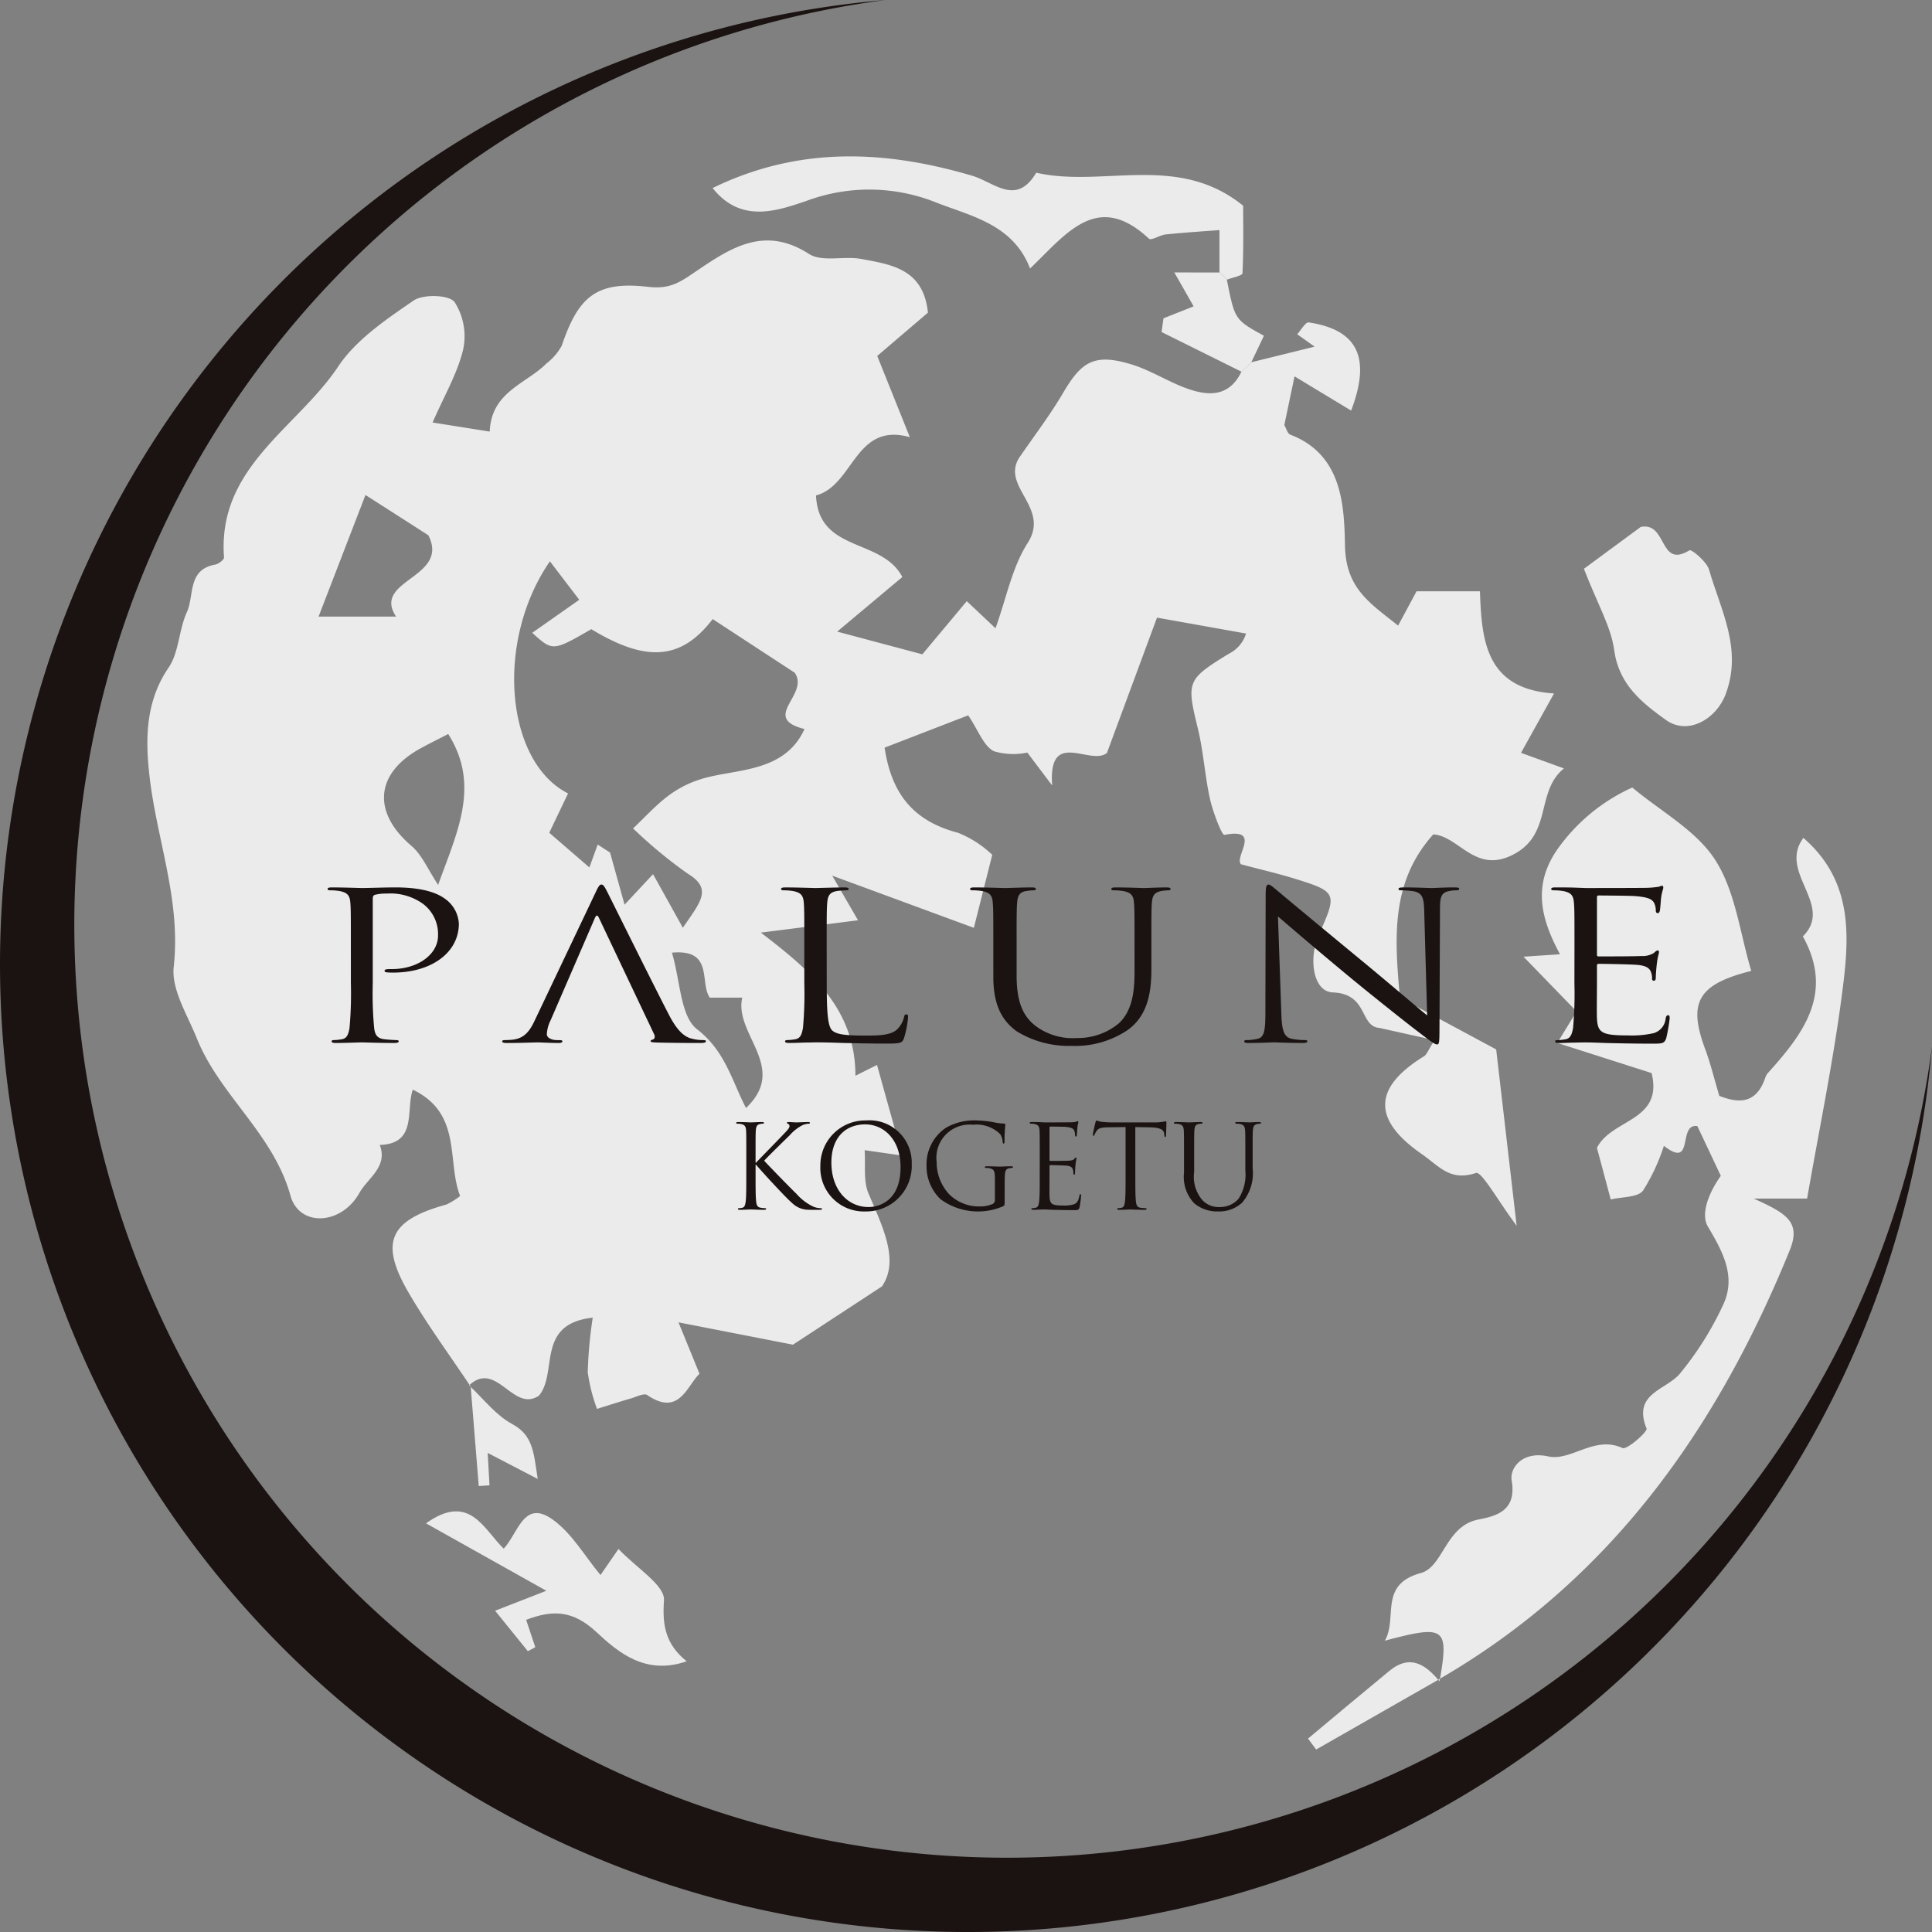
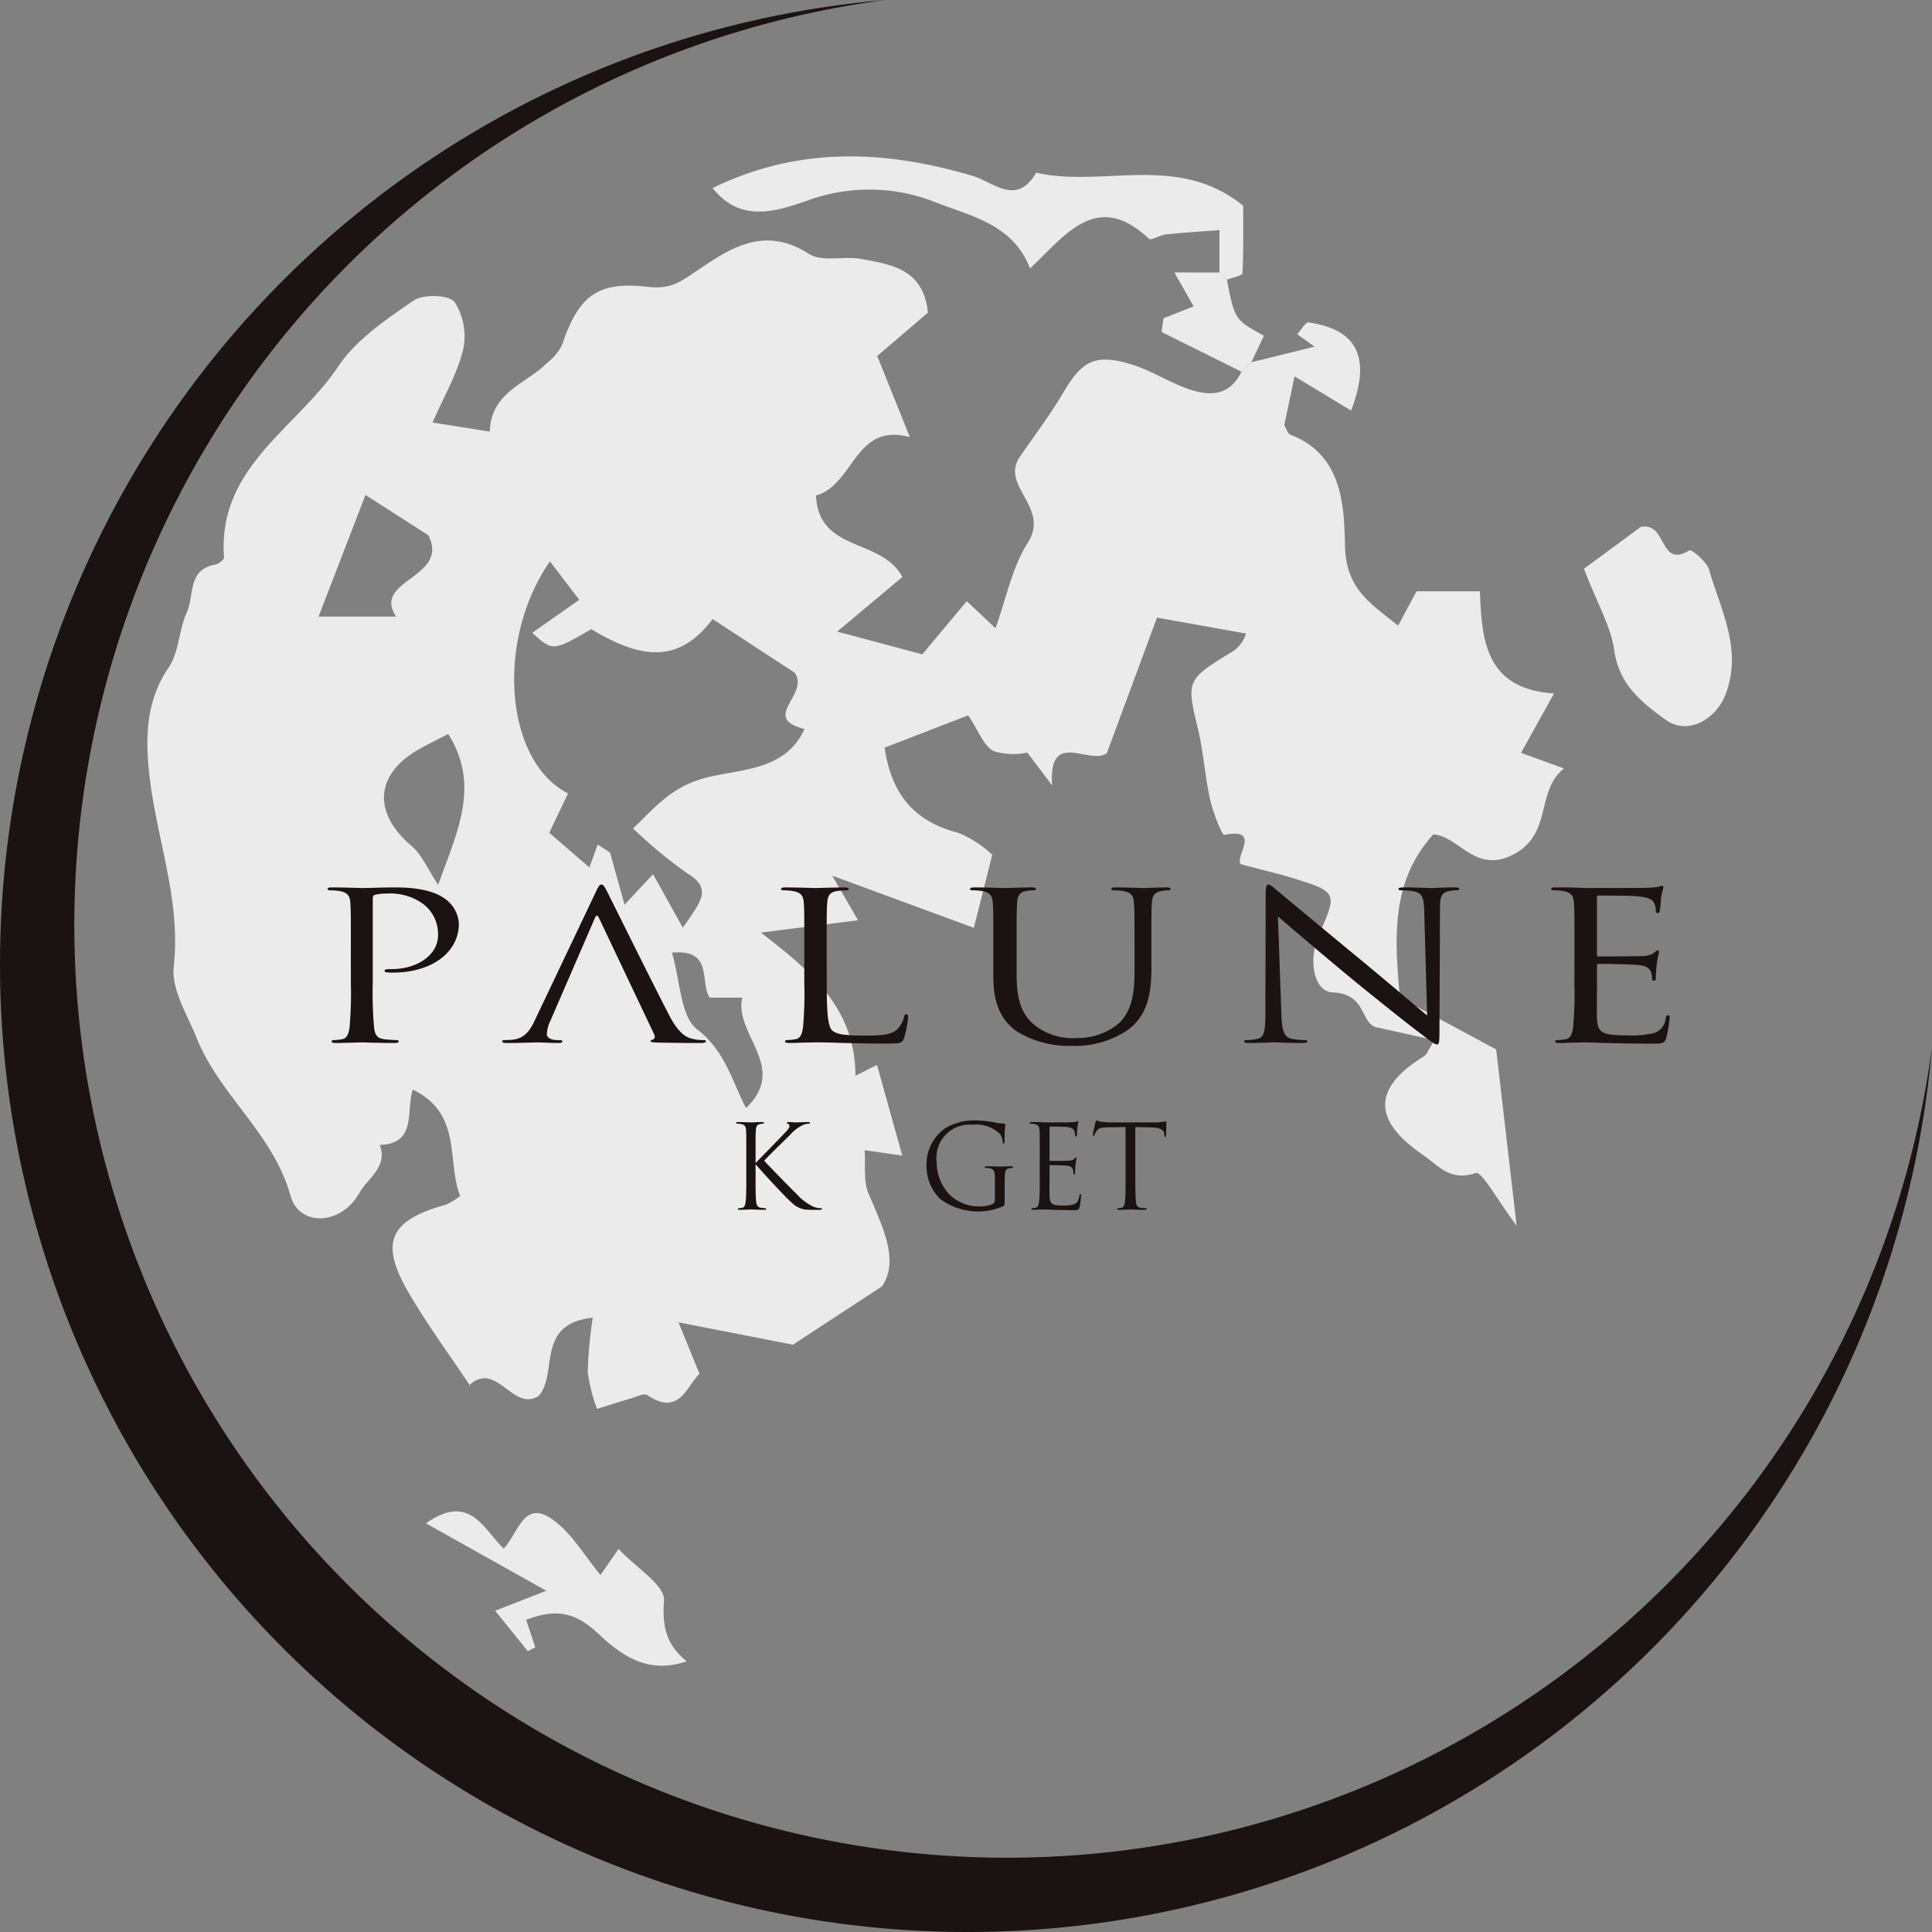
<svg xmlns="http://www.w3.org/2000/svg" id="logo_palune_b" width="166.561" height="166.562" viewBox="0 0 166.561 166.562">
  <rect x="0" y="0" width="166.561" height="166.562" fill="#808080" stroke="none" />
  <defs>
    <clipPath id="clip-path">
      <rect id="長方形_41" data-name="長方形 41" width="166.561" height="166.562" fill="none" />
    </clipPath>
  </defs>
  <g id="グループ_30" data-name="グループ 30" clip-path="url(#clip-path)">
    <path id="パス_67" data-name="パス 67" d="M86.824,160.157A80.422,80.422,0,0,1,76.339,0,83.432,83.432,0,1,0,166.562,90.23a80.433,80.433,0,0,1-79.738,69.927" transform="translate(0 0)" fill="#1a1311" />
    <path id="パス_68" data-name="パス 68" d="M48.733,132.852c-1.791-2.691-3.719-5.3-5.345-8.089-2.547-4.363-1.661-6.258,3.256-7.612a6.2,6.2,0,0,0,1.176-.735c-1.173-3.021.213-7.1-4.08-9.169-.616,1.791.4,4.667-2.849,4.768.729,1.889-1.055,2.878-1.739,4.112-1.562,2.822-5.2,2.983-5.956.262-1.486-5.359-6.105-8.648-8.078-13.571-.808-2.018-2.2-4.2-1.989-6.155.637-5.708-1.444-10.919-2.078-16.371-.365-3.14-.395-6.453,1.631-9.418.911-1.331.884-3.267,1.582-4.791.649-1.427.039-3.674,2.438-4.1.294-.051.778-.426.765-.618-.591-7.781,6.308-11.151,9.841-16.457,1.55-2.324,4.13-4.059,6.5-5.688.828-.57,3.049-.5,3.528.121a5.446,5.446,0,0,1,.747,4.092c-.487,2.054-1.615,3.959-2.636,6.3l4.927.784c.127-3.441,3.155-4.115,4.911-5.893a4.832,4.832,0,0,0,1.3-1.52c1.416-4.17,2.938-5.593,7.432-5.067,1.9.221,2.757-.4,4.038-1.268,2.984-2.016,5.94-4.083,9.844-1.568,1.126.726,3.022.154,4.517.434,2.573.482,5.353.849,5.735,4.627-1.25,1.068-2.618,2.236-4.37,3.735.736,1.834,1.7,4.233,2.81,7-4.748-1.325-4.809,4.138-8.089,5.025.218,4.943,5.658,3.638,7.444,7.03l-5.616,4.709c2.31.616,4.493,1.2,7.34,1.957L91.5,65.136c.784.738,1.639,1.545,2.476,2.336.939-2.592,1.428-5.255,2.781-7.364C98.7,57.072,94.475,55.293,96,52.8c1.286-1.881,2.68-3.7,3.827-5.656,1.605-2.737,2.744-3.373,5.893-2.413,1.628.5,3.11,1.468,4.722,2.055,1.868.68,3.68.764,4.737-1.433.284-.271.568-.543.85-.814,1.631-.4,3.26-.8,5.459-1.347-.66-.47-1.081-.769-1.5-1.07.334-.358.718-1.06.992-1.018,4.2.634,5.4,3.011,3.657,7.6-1.587-.958-3.125-1.889-4.88-2.949-.284,1.357-.581,2.77-.881,4.2.166.278.273.733.518.828,4.525,1.721,4.643,6.2,4.714,9.593.076,3.7,2.189,4.947,4.578,6.867.553-1.029,1.089-2.023,1.591-2.96h5.464c.153,4.244.482,8.424,6.387,8.81-1.145,2.063-1.923,3.459-2.844,5.119l3.7,1.344c-2.46,1.991-.973,5.616-4.315,7.395-3.325,1.768-4.706-1.553-6.95-1.709-3.657,4.07-3.359,8.864-2.873,14.078,2.881,1.55,6.166,3.317,8.295,4.461l1.765,15.2c-1.61-2.142-3.015-4.714-3.512-4.548-2.236.745-3.162-.588-4.654-1.62-4.238-2.934-4.272-5.7.176-8.44.25-.152.361-.534.911-1.389l-4.751-1.057c-1.731-.13-.945-2.936-4.015-3.06-1.738-.07-2.109-2.979-1.2-5,1.594-3.551,1.568-3.679-2.12-4.816-1.479-.455-2.988-.8-4.593-1.23-.644-.6,1.865-3.181-1.439-2.535-.216.04-.989-1.972-1.239-3.088-.445-2-.56-4.073-1.042-6.059-.989-4.071-.981-4.238,2.675-6.476a2.874,2.874,0,0,0,1.473-1.736c-2.654-.476-5.311-.95-7.676-1.371q-2.277,6.152-4.317,11.666c-1.426,1.149-5.08-2.156-4.722,2.8-.637-.842-1.271-1.682-2.139-2.833a5.919,5.919,0,0,1-2.87-.111c-.9-.438-1.352-1.805-2.228-3.1-2.451.948-4.8,1.856-7.207,2.786.607,4.107,2.6,6.362,6.331,7.34a9.23,9.23,0,0,1,2.949,1.9c-.6,2.372-1.025,4.073-1.586,6.294L79.9,88.8c1.052,1.82,1.523,2.632,2.225,3.846L73.748,93.71c4.285,3.284,8.16,6.536,8.152,12.342.873-.439,1.307-.657,1.862-.933.7,2.526,1.408,5.056,2.178,7.813l-3.246-.465c.092,1.257-.129,2.65.339,3.747,1.26,2.953,2.657,5.79,1.157,7.994l-7.676,5.028c-2.486-.485-6.019-1.176-9.867-1.925.455,1.111,1.107,2.711,1.812,4.436-1.063.976-1.729,3.733-4.506,1.832-.274-.189-.936.15-1.407.29-.978.284-1.949.6-2.923.9a14.769,14.769,0,0,1-.8-3.169,38.169,38.169,0,0,1,.431-4.693c-4.935.534-2.975,4.721-4.637,6.723-2.234,1.5-3.649-3.1-6.027-.885ZM64.454,88.672c.813,1.461,1.608,2.893,2.568,4.618,1.562-2.27,2.564-3.357.408-4.673a40.307,40.307,0,0,1-4.7-3.89c1.826-1.718,3.094-3.4,5.89-4.26,2.91-.9,7.158-.489,8.889-4.308-3.841-.971.471-2.959-.842-4.854l-7.073-4.625c-2.7,3.532-5.709,3.757-10.463.87-3.325,1.915-3.325,1.915-5.093.314,1.371-.964,2.75-1.93,4.054-2.847-.937-1.229-1.734-2.273-2.531-3.316-4.762,6.914-3.825,17.286,1.565,20.01-.568,1.192-1.139,2.379-1.62,3.389,1.291,1.119,2.37,2.05,3.459,2.991.292-.8.5-1.385.718-1.971.356.229.71.461,1.065.689.381,1.371.761,2.739,1.25,4.494l2.454-2.632M39.66,55.983c-1.5,3.894-2.87,7.441-4.043,10.484H42.3c-2.115-3.193,4.659-3.309,2.783-7.012-1.712-1.1-3.74-2.4-5.421-3.471M46.792,76.59c-.676.35-1.516.763-2.336,1.209-3.97,2.153-4.241,5.53-.829,8.437.916.78,1.421,2.043,2.3,3.361,1.6-4.5,3.685-8.555.868-13.006m25.672,32.239c3.693-3.5-1.05-6.345-.323-9.513h-2.8c-.9-1.28.37-4.22-3.262-3.877.736,2.473.721,5.485,2.17,6.606,2.418,1.871,2.983,4.4,4.214,6.784" transform="translate(-8.153 -13.308)" fill="#ebebeb" fill-rule="evenodd" />
-     <path id="パス_69" data-name="パス 69" d="M200.718,188.519c.81-4.661.516-4.9-4.717-3.506,1.126-2-.558-4.83,3.1-5.832,1.936-.532,2.125-4.047,4.94-4.608,1.492-.3,3.351-.7,2.891-3.379-.179-1.05.9-2.563,3.154-2.068,1.986.433,3.986-1.839,6.4-.72.381.176,2.183-1.413,2.076-1.682-1.24-3.069,1.707-3.3,2.9-4.765a27.553,27.553,0,0,0,3.727-5.954c1.1-2.419-.055-4.522-1.349-6.71-.621-1.048.058-2.867,1.123-4.357-.7-1.487-1.4-2.973-2.023-4.287-1.736-.266-.205,3.781-2.885,1.7a16.823,16.823,0,0,1-1.8,3.864c-.481.6-1.8.521-2.783.761-.45-1.692-.844-3.169-1.189-4.452,1.281-2.534,5.732-2.269,4.714-6.445l-8.131-2.6c.686-1.119,1.3-2.119,1.665-2.714-1.215-1.251-2.628-2.71-4.578-4.72l3.146-.211c-1.72-3.186-2.438-6.175.051-9.422a15.9,15.9,0,0,1,6.182-4.952c2.455,2.06,5.522,3.7,7.158,6.257,1.739,2.719,2.12,6.3,3.1,9.553-4.617,1.154-5.467,2.722-3.983,6.718.463,1.246.776,2.546,1.226,4.054,1.592.622,3.13.758,3.933-1.475a1.426,1.426,0,0,1,.229-.463c3.075-3.406,5.763-6.906,3.043-11.807,2.731-2.725-2.17-5.515.044-8.494,4.383,3.8,3.949,8.684,3.338,13.395-.763,5.876-1.97,11.694-3.017,17.7h-4.6c2.783,1.268,4.106,1.991,3.1,4.461-6.3,15.471-15.518,28.48-30.271,37Z" transform="translate(-76.609 -43.566)" fill="#ebebeb" fill-rule="evenodd" />
    <path id="パス_70" data-name="パス 70" d="M144.552,32.141V28.488c-1.191.092-2.912.2-4.625.374-.5.05-1.254.552-1.449.371-4.47-4.175-7.119-.423-10.255,2.566-1.494-3.9-5.243-4.534-8.349-5.789A15.506,15.506,0,0,0,108.9,25.99c-2.444.816-5.6,1.968-8.042-1.127,7.455-3.632,14.879-3.266,22.363-1.064,1.923.566,3.812,2.654,5.535-.258,5.774,1.316,12.185-1.735,17.84,2.847,0,1.747.043,3.791-.06,5.824-.01.207-.876.37-1.344.552a5.36,5.36,0,0,0-.639-.622" transform="translate(-39.421 -8.652)" fill="#ebebeb" fill-rule="evenodd" />
    <path id="パス_71" data-name="パス 71" d="M224.167,78.165l4.905-3.612c2.31-.449,1.547,3.641,4.2,2.016.176-.108,1.489.978,1.689,1.676,1,3.483,2.893,6.817,1.433,10.721-.8,2.15-3.256,3.6-5.164,2.225-2.041-1.47-4.043-3.03-4.446-6-.278-2.043-1.433-3.966-2.616-7.029" transform="translate(-87.618 -29.127)" fill="#ebebeb" fill-rule="evenodd" />
    <path id="パス_72" data-name="パス 72" d="M70.665,220.748c-3.578-2-6.738-3.775-10.372-5.813,3.772-2.69,4.972.531,6.7,2.181,1.244-1.325,1.726-4.268,4.185-2.533,1.695,1.193,2.812,3.2,4.159,4.807.521-.753,1.129-1.636,1.55-2.246,1.539,1.636,4.017,3.128,3.922,4.43-.16,2.214.163,3.8,1.952,5.253-3.532,1.24-5.914-.78-7.742-2.488-2.047-1.91-3.764-1.972-6.093-1.086.271.809.529,1.587.789,2.365-.216.112-.429.225-.644.338l-2.82-3.487,4.417-1.721" transform="translate(-23.566 -83.605)" fill="#ebebeb" fill-rule="evenodd" />
    <path id="パス_73" data-name="パス 73" d="M169.389,38.562a5.36,5.36,0,0,1,.639.622c.682,3.451.682,3.451,3.194,4.835q-.54,1.138-1.086,2.285c-.282.271-.565.543-.85.814q-3.441-1.71-6.885-3.42c.055-.395.108-.789.161-1.184.768-.305,1.536-.608,2.6-1.03-.442-.777-.878-1.55-1.662-2.923Z" transform="translate(-64.258 -15.072)" fill="#ebebeb" fill-rule="evenodd" />
-     <path id="パス_74" data-name="パス 74" d="M196.38,236.755q-5.276,3.016-10.557,6.028-.351-.472-.7-.942c2.334-1.946,4.659-3.9,7.006-5.831,1.8-1.478,3.13-.556,4.338.9Z" transform="translate(-72.356 -91.954)" fill="#ebebeb" fill-rule="evenodd" />
-     <path id="パス_75" data-name="パス 75" d="M66.39,196.079c1.221,1.13,2.281,2.552,3.7,3.319,1.807.978,1.857,2.394,2.217,4.743L67.994,201.9c.055,1.011.105,1.9.155,2.79-.308.021-.616.044-.926.064l-.694-8.566Z" transform="translate(-25.949 -76.639)" fill="#ebebeb" fill-rule="evenodd" />
    <path id="パス_76" data-name="パス 76" d="M48.37,130.743c0-2.769,0-3.264-.045-3.833-.047-.6-.231-.886-.992-1.011a5.432,5.432,0,0,0-.784-.054c-.092,0-.184-.035-.184-.106,0-.107.116-.142.369-.142,1.039,0,2.42.053,2.607.053.5,0,1.841-.053,2.9-.053,2.884,0,3.92.744,4.288,1.011a2.805,2.805,0,0,1,1.152,2.111c0,2.519-2.395,4.221-5.669,4.221a4.59,4.59,0,0,1-.484-.017c-.113,0-.252-.037-.252-.125,0-.141.139-.16.621-.16,2.239,0,3.988-1.26,3.988-2.89a3.262,3.262,0,0,0-1.291-2.732,4.825,4.825,0,0,0-3.16-.887,3.582,3.582,0,0,0-.989.107c-.139.034-.186.16-.186.337v7.29a32.354,32.354,0,0,0,.118,3.849c.068.515.205.905.9.976.321.036.825.071,1.036.071.139,0,.182.055.182.106,0,.09-.113.143-.365.143-1.268,0-2.723-.052-2.836-.052-.072,0-1.52.052-2.215.052-.252,0-.368-.036-.368-.143,0-.051.047-.106.186-.106a4.471,4.471,0,0,0,.689-.071c.464-.071.579-.461.669-.976a33.033,33.033,0,0,0,.116-3.849Z" transform="translate(-18.122 -49.091)" fill="#1a1311" />
    <path id="パス_77" data-name="パス 77" d="M114.48,133.9c0,2.608.1,3.742.51,4.062.369.284.965.408,2.765.408,1.223,0,2.236-.019,2.791-.533a2.239,2.239,0,0,0,.6-1.064c.024-.143.069-.231.205-.231.116,0,.139.07.139.267a8.705,8.705,0,0,1-.345,1.772c-.163.409-.228.479-1.452.479-1.661,0-2.86-.036-3.825-.054-.97-.036-1.684-.052-2.354-.052-.09,0-.481.016-.945.016-.46.019-.968.036-1.315.036-.252,0-.368-.036-.368-.143,0-.051.047-.105.186-.105a4.581,4.581,0,0,0,.692-.071c.461-.071.573-.461.666-.976a33.045,33.045,0,0,0,.116-3.849v-3.119c0-2.769,0-3.264-.045-3.833-.048-.6-.229-.886-.994-1.01a5.339,5.339,0,0,0-.779-.054c-.094,0-.186-.035-.186-.106,0-.107.116-.142.368-.142,1.037,0,2.492.053,2.6.053s1.8-.053,2.491-.053c.255,0,.368.035.368.142,0,.071-.089.106-.186.106a6.848,6.848,0,0,0-.76.054c-.668.088-.85.389-.9,1.01-.048.569-.048,1.064-.048,3.833Z" transform="translate(-43.205 -49.091)" fill="#1a1311" />
    <path id="パス_78" data-name="パス 78" d="M139.3,130.743c0-2.769,0-3.264-.048-3.833-.042-.6-.229-.886-.989-1.011a5.353,5.353,0,0,0-.784-.054c-.092,0-.182-.035-.182-.106,0-.107.113-.142.369-.142,1.036,0,2.441.053,2.649.053s1.592-.053,2.284-.053c.253,0,.369.035.369.142,0,.071-.094.106-.187.106a4.2,4.2,0,0,0-.573.054c-.626.071-.808.389-.855,1.011-.045.568-.045,1.064-.045,3.833v2.482c0,2.553.736,3.652,1.728,4.382a5.37,5.37,0,0,0,3.481.975,5.534,5.534,0,0,0,3.617-1.277c1.063-1.011,1.339-2.519,1.339-4.346v-2.215c0-2.769,0-3.264-.048-3.833-.042-.6-.228-.886-.989-1.011a5.469,5.469,0,0,0-.784-.054c-.092,0-.182-.035-.182-.106,0-.107.113-.142.368-.142,1.037,0,2.3.053,2.441.053.163,0,1.244-.053,1.936-.053.255,0,.369.035.369.142,0,.071-.09.106-.185.106a4.307,4.307,0,0,0-.576.054c-.621.107-.808.389-.855,1.011-.041.568-.041,1.064-.041,3.833v1.9c0,1.916-.279,4.043-2.123,5.3a8.1,8.1,0,0,1-4.748,1.313,8.576,8.576,0,0,1-4.748-1.26c-1.131-.834-2.007-2.075-2.007-4.665Z" transform="translate(-53.664 -49.091)" fill="#1a1311" />
    <path id="パス_79" data-name="パス 79" d="M179.3,136.437c.048,1.454.276,1.915.9,2.057a6.476,6.476,0,0,0,1.152.106c.113,0,.185.035.185.106,0,.107-.137.143-.416.143-1.313,0-2.236-.052-2.441-.052s-1.176.052-2.215.052c-.229,0-.368-.016-.368-.143,0-.071.068-.106.182-.106a4.218,4.218,0,0,0,.947-.106c.578-.122.694-.638.694-2.252l.024-10.164c0-.692.066-.886.247-.886s.579.389.811.566c.347.3,3.78,3.157,7.331,6.083,2.281,1.882,4.8,4.047,5.532,4.631l-.252-9.01c-.024-1.155-.187-1.545-.9-1.687a7.991,7.991,0,0,0-1.129-.088c-.163,0-.186-.053-.186-.123,0-.107.186-.125.461-.125,1.036,0,2.146.053,2.4.053s1.013-.053,1.96-.053c.252,0,.415.018.415.125,0,.07-.094.123-.257.123a2.565,2.565,0,0,0-.55.054c-.76.124-.855.513-.855,1.579l-.044,10.394c0,1.17-.047,1.26-.208,1.26-.184,0-.461-.194-1.684-1.136-.253-.176-3.573-2.784-6.013-4.807-2.678-2.217-5.28-4.452-6.019-5.09Z" transform="translate(-68.829 -48.933)" fill="#1a1311" />
    <path id="パス_80" data-name="パス 80" d="M221.548,130.652c0-2.769,0-3.264-.048-3.833-.047-.6-.231-.886-.992-1.011a5.407,5.407,0,0,0-.784-.054c-.09,0-.184-.035-.184-.106,0-.107.113-.142.371-.142.526,0,1.152,0,1.66.018l.942.035c.163,0,4.751,0,5.282-.018a8.015,8.015,0,0,0,.989-.088c.116-.018.208-.09.321-.09.071,0,.1.072.1.161,0,.124-.113.337-.184.833-.024.177-.069.959-.116,1.172-.024.086-.069.194-.163.194-.136,0-.182-.088-.182-.231a1.505,1.505,0,0,0-.14-.638c-.16-.284-.392-.5-1.639-.6-.392-.034-2.9-.053-3.154-.053-.1,0-.14.053-.14.177v4.9c0,.124.024.177.14.177.295,0,3.136,0,3.664-.035a1.868,1.868,0,0,0,1.082-.249c.163-.142.255-.231.344-.231.071,0,.118.037.118.143s-.118.408-.184.993c-.047.355-.092,1.012-.092,1.136,0,.14,0,.338-.163.338a.148.148,0,0,1-.16-.161,1.429,1.429,0,0,0-.092-.587c-.092-.248-.3-.55-1.2-.619-.621-.054-2.9-.089-3.294-.089-.121,0-.163.054-.163.124v1.56c0,.605-.024,2.663,0,3.032.066,1.224.415,1.455,2.672,1.455a8.514,8.514,0,0,0,2.213-.194,1.457,1.457,0,0,0,1.039-1.279c.048-.195.09-.266.208-.266.137,0,.137.142.137.266a13.874,13.874,0,0,1-.3,1.721c-.163.462-.35.462-1.247.462-1.728,0-2.994-.036-3.9-.054-.9-.036-1.447-.052-1.8-.052-.042,0-.434,0-.918.016-.463,0-.994.036-1.339.036-.253,0-.369-.036-.369-.143,0-.051.044-.106.182-.106a4.478,4.478,0,0,0,.694-.071c.457-.071.573-.461.668-.976a33.035,33.035,0,0,0,.116-3.849Z" transform="translate(-85.81 -49)" fill="#1a1311" />
    <path id="パス_81" data-name="パス 81" d="M88.412,138.6a3.764,3.764,0,0,1-.923-.106c-.484-.107-1.152-.39-1.983-1.97-1.407-2.7-5.024-10.021-5.369-10.694-.278-.55-.368-.638-.507-.638s-.235.105-.508.691L73.885,136.9c-.415.886-.874,1.561-1.936,1.668-.182.018-.506.035-.668.035-.116,0-.205.036-.205.106,0,.107.136.143.434.143,1.087,0,2.352-.052,2.607-.052s1.247.052,1.8.052c.21,0,.35-.035.35-.143,0-.07-.071-.106-.231-.106H75.8c-.395,0-.876-.16-.876-.513a3.006,3.006,0,0,1,.323-1.19l3.825-8.833c.116-.266.231-.266.345,0l4.754,10.023c.137.284,0,.443-.139.478-.1.018-.163.054-.163.124,0,.107.253.107.694.124,1.587.035,3.27.035,3.617.035.255,0,.461-.035.461-.143,0-.087-.092-.106-.229-.106" transform="translate(-27.781 -48.933)" fill="#1a1311" />
    <path id="パス_82" data-name="パス 82" d="M105.066,161.708c0-1.561,0-1.84-.018-2.162-.019-.341-.1-.5-.432-.571a1.8,1.8,0,0,0-.339-.029c-.04,0-.082-.021-.082-.061,0-.06.05-.081.16-.081.45,0,1.042.031,1.1.031.089,0,.671-.031.971-.031.108,0,.16.021.16.081,0,.04-.04.061-.082.061a1.412,1.412,0,0,0-.25.029c-.268.051-.35.221-.368.571-.021.322-.021.6-.021,2.162v.6h.039c.171-.19,1.981-2.032,2.342-2.421.281-.291.542-.551.542-.72a.2.2,0,0,0-.132-.212c-.05-.019-.09-.04-.09-.079s.05-.071.121-.071c.2,0,.51.031.749.031.051,0,.711-.031.961-.031.11,0,.15.021.15.071s-.018.071-.1.071a1.5,1.5,0,0,0-.56.139,3.731,3.731,0,0,0-1.081.86c-.25.241-1.991,1.943-2.2,2.192.26.292,2.343,2.443,2.754,2.822a4.583,4.583,0,0,0,1.489,1.142,1.833,1.833,0,0,0,.621.13c.071,0,.131.02.131.059s-.05.082-.221.082h-.51a6.9,6.9,0,0,1-.692-.021,2.077,2.077,0,0,1-1.21-.61c-.45-.371-2.57-2.663-3.054-3.253h-.048v.979c0,.961,0,1.753.048,2.173.031.289.091.51.392.549a3.045,3.045,0,0,0,.392.041c.058,0,.079.031.079.059,0,.051-.05.082-.16.082-.49,0-1.071-.031-1.149-.031s-.663.031-.961.031c-.113,0-.163-.021-.163-.082,0-.028.021-.059.082-.059a1.413,1.413,0,0,0,.3-.041c.2-.039.25-.26.289-.549.05-.421.05-1.212.05-2.173Z" transform="translate(-40.726 -62.071)" fill="#1a1311" />
-     <path id="パス_83" data-name="パス 83" d="M120.05,158.574a3.647,3.647,0,0,1,3.933,3.753,3.93,3.93,0,0,1-3.994,4.094,3.751,3.751,0,0,1-3.883-3.933,3.875,3.875,0,0,1,3.944-3.914m.208,7.467c.9,0,2.762-.521,2.762-3.432,0-2.4-1.46-3.694-3.041-3.694-1.67,0-2.923,1.1-2.923,3.294,0,2.331,1.4,3.832,3.2,3.832" transform="translate(-45.381 -61.98)" fill="#1a1311" />
    <path id="パス_84" data-name="パス 84" d="M137.027,163.73c0-.81-.05-.921-.447-1.031a1.842,1.842,0,0,0-.342-.03c-.042,0-.079-.02-.079-.06,0-.059.05-.081.158-.081.45,0,1.081.03,1.131.03s.681-.03.981-.03c.11,0,.161.022.161.081,0,.04-.04.06-.082.06a1.439,1.439,0,0,0-.25.03c-.27.051-.35.221-.368.571-.021.32-.021.621-.021,1.041v1.121c0,.45-.01.47-.129.542a5.457,5.457,0,0,1-5.416-.621,3.907,3.907,0,0,1-1.189-2.853,3.788,3.788,0,0,1,1.67-3.292,4.914,4.914,0,0,1,2.662-.632,8.652,8.652,0,0,1,1.531.171,5.026,5.026,0,0,0,.81.1c.1.011.121.05.121.091a12.542,12.542,0,0,0-.071,1.421c0,.161-.018.211-.09.211-.05,0-.06-.061-.071-.151a1.476,1.476,0,0,0-.211-.66,2.9,2.9,0,0,0-2.352-.811,2.859,2.859,0,0,0-3.13,3.2,4.081,4.081,0,0,0,1.061,2.772,3.641,3.641,0,0,0,2.62,1.071,2.718,2.718,0,0,0,1.142-.212.36.36,0,0,0,.2-.348Z" transform="translate(-51.255 -61.981)" fill="#1a1311" />
    <path id="パス_85" data-name="パス 85" d="M146.6,161.657c0-1.561,0-1.84-.018-2.162-.018-.341-.1-.5-.431-.571a1.8,1.8,0,0,0-.339-.029c-.04,0-.082-.021-.082-.061,0-.06.053-.081.163-.081.228,0,.5,0,.718.011l.41.02c.071,0,2.063,0,2.292-.01a2.471,2.471,0,0,0,.431-.05c.05-.01.09-.05.139-.05.029,0,.042.04.042.09,0,.07-.05.189-.082.47-.01.1-.029.54-.05.66-.01.05-.029.11-.071.11-.058,0-.079-.049-.079-.129a1.067,1.067,0,0,0-.06-.361c-.069-.16-.169-.281-.71-.341-.168-.02-1.26-.029-1.371-.029-.04,0-.061.029-.061.1v2.761c0,.07.01.1.061.1.129,0,1.36,0,1.592-.02s.378-.039.47-.14c.069-.08.108-.13.15-.13s.05.021.05.08-.05.23-.082.56c-.018.2-.04.571-.04.641s0,.191-.071.191c-.05,0-.068-.041-.068-.091a1.017,1.017,0,0,0-.04-.328c-.042-.141-.132-.311-.52-.353-.271-.029-1.263-.049-1.431-.049a.065.065,0,0,0-.071.07v.88c0,.341-.01,1.5,0,1.713.032.689.179.821,1.163.821a2.852,2.852,0,0,0,.959-.111c.258-.11.379-.311.45-.721.021-.11.04-.15.09-.15s.061.081.061.15-.079.76-.129.97c-.071.261-.153.261-.542.261-.749,0-1.3-.02-1.692-.029s-.632-.031-.782-.031c-.018,0-.189,0-.4.01s-.429.021-.581.021c-.111,0-.161-.021-.161-.082,0-.028.021-.059.082-.059a1.408,1.408,0,0,0,.3-.041c.2-.039.253-.26.289-.549.05-.421.05-1.212.05-2.173Z" transform="translate(-56.961 -62.02)" fill="#1a1311" />
    <path id="パス_86" data-name="パス 86" d="M158.334,163.377c0,.961,0,1.752.05,2.173.029.289.09.51.389.55a4.032,4.032,0,0,0,.45.04c.06,0,.079.031.079.06,0,.051-.048.082-.158.082-.552,0-1.181-.031-1.231-.031s-.682.031-.981.031c-.11,0-.16-.022-.16-.082,0-.029.018-.06.082-.06a1.475,1.475,0,0,0,.3-.04c.2-.04.25-.261.289-.55.05-.421.05-1.212.05-2.173v-4.232l-1.481.021c-.621.009-.86.079-1.021.319a1.978,1.978,0,0,0-.171.311c-.029.081-.06.1-.1.1s-.05-.031-.05-.091c0-.1.2-.959.218-1.039.021-.06.06-.192.1-.192a1.87,1.87,0,0,0,.439.121c.292.03.671.051.792.051h3.751a3.92,3.92,0,0,0,.71-.051c.153-.019.242-.049.282-.049s.05.061.05.121c0,.3-.029.99-.029,1.1,0,.091-.032.131-.071.131s-.069-.031-.079-.17l-.01-.11c-.032-.3-.269-.531-1.231-.549l-1.26-.021Z" transform="translate(-60.455 -61.98)" fill="#1a1311" />
-     <path id="パス_87" data-name="パス 87" d="M167.018,161.708c0-1.561,0-1.84-.018-2.162-.018-.341-.1-.5-.429-.571a1.843,1.843,0,0,0-.342-.029c-.04,0-.079-.021-.079-.061,0-.06.05-.081.158-.081.452,0,1.062.031,1.152.031s.692-.031.992-.031c.111,0,.161.021.161.081,0,.04-.042.061-.082.061a1.366,1.366,0,0,0-.25.029c-.271.04-.35.221-.371.571-.018.322-.018.6-.018,2.162v1.4a3.081,3.081,0,0,0,.75,2.473,1.958,1.958,0,0,0,1.51.551,2.1,2.1,0,0,0,1.573-.721,3.887,3.887,0,0,0,.579-2.451v-1.252c0-1.561,0-1.84-.019-2.162-.021-.341-.1-.5-.431-.571a1.8,1.8,0,0,0-.339-.029c-.04,0-.082-.021-.082-.061,0-.06.05-.081.161-.081.452,0,1,.031,1.062.031s.54-.031.839-.031c.11,0,.16.021.16.081,0,.04-.04.061-.081.061a1.355,1.355,0,0,0-.247.029c-.271.06-.353.221-.372.571-.021.322-.021.6-.021,2.162v1.071a3.9,3.9,0,0,1-.92,2.992,2.935,2.935,0,0,1-2.063.741,3.072,3.072,0,0,1-2.06-.71,3.3,3.3,0,0,1-.873-2.632Z" transform="translate(-64.942 -62.071)" fill="#1a1311" />
  </g>
</svg>